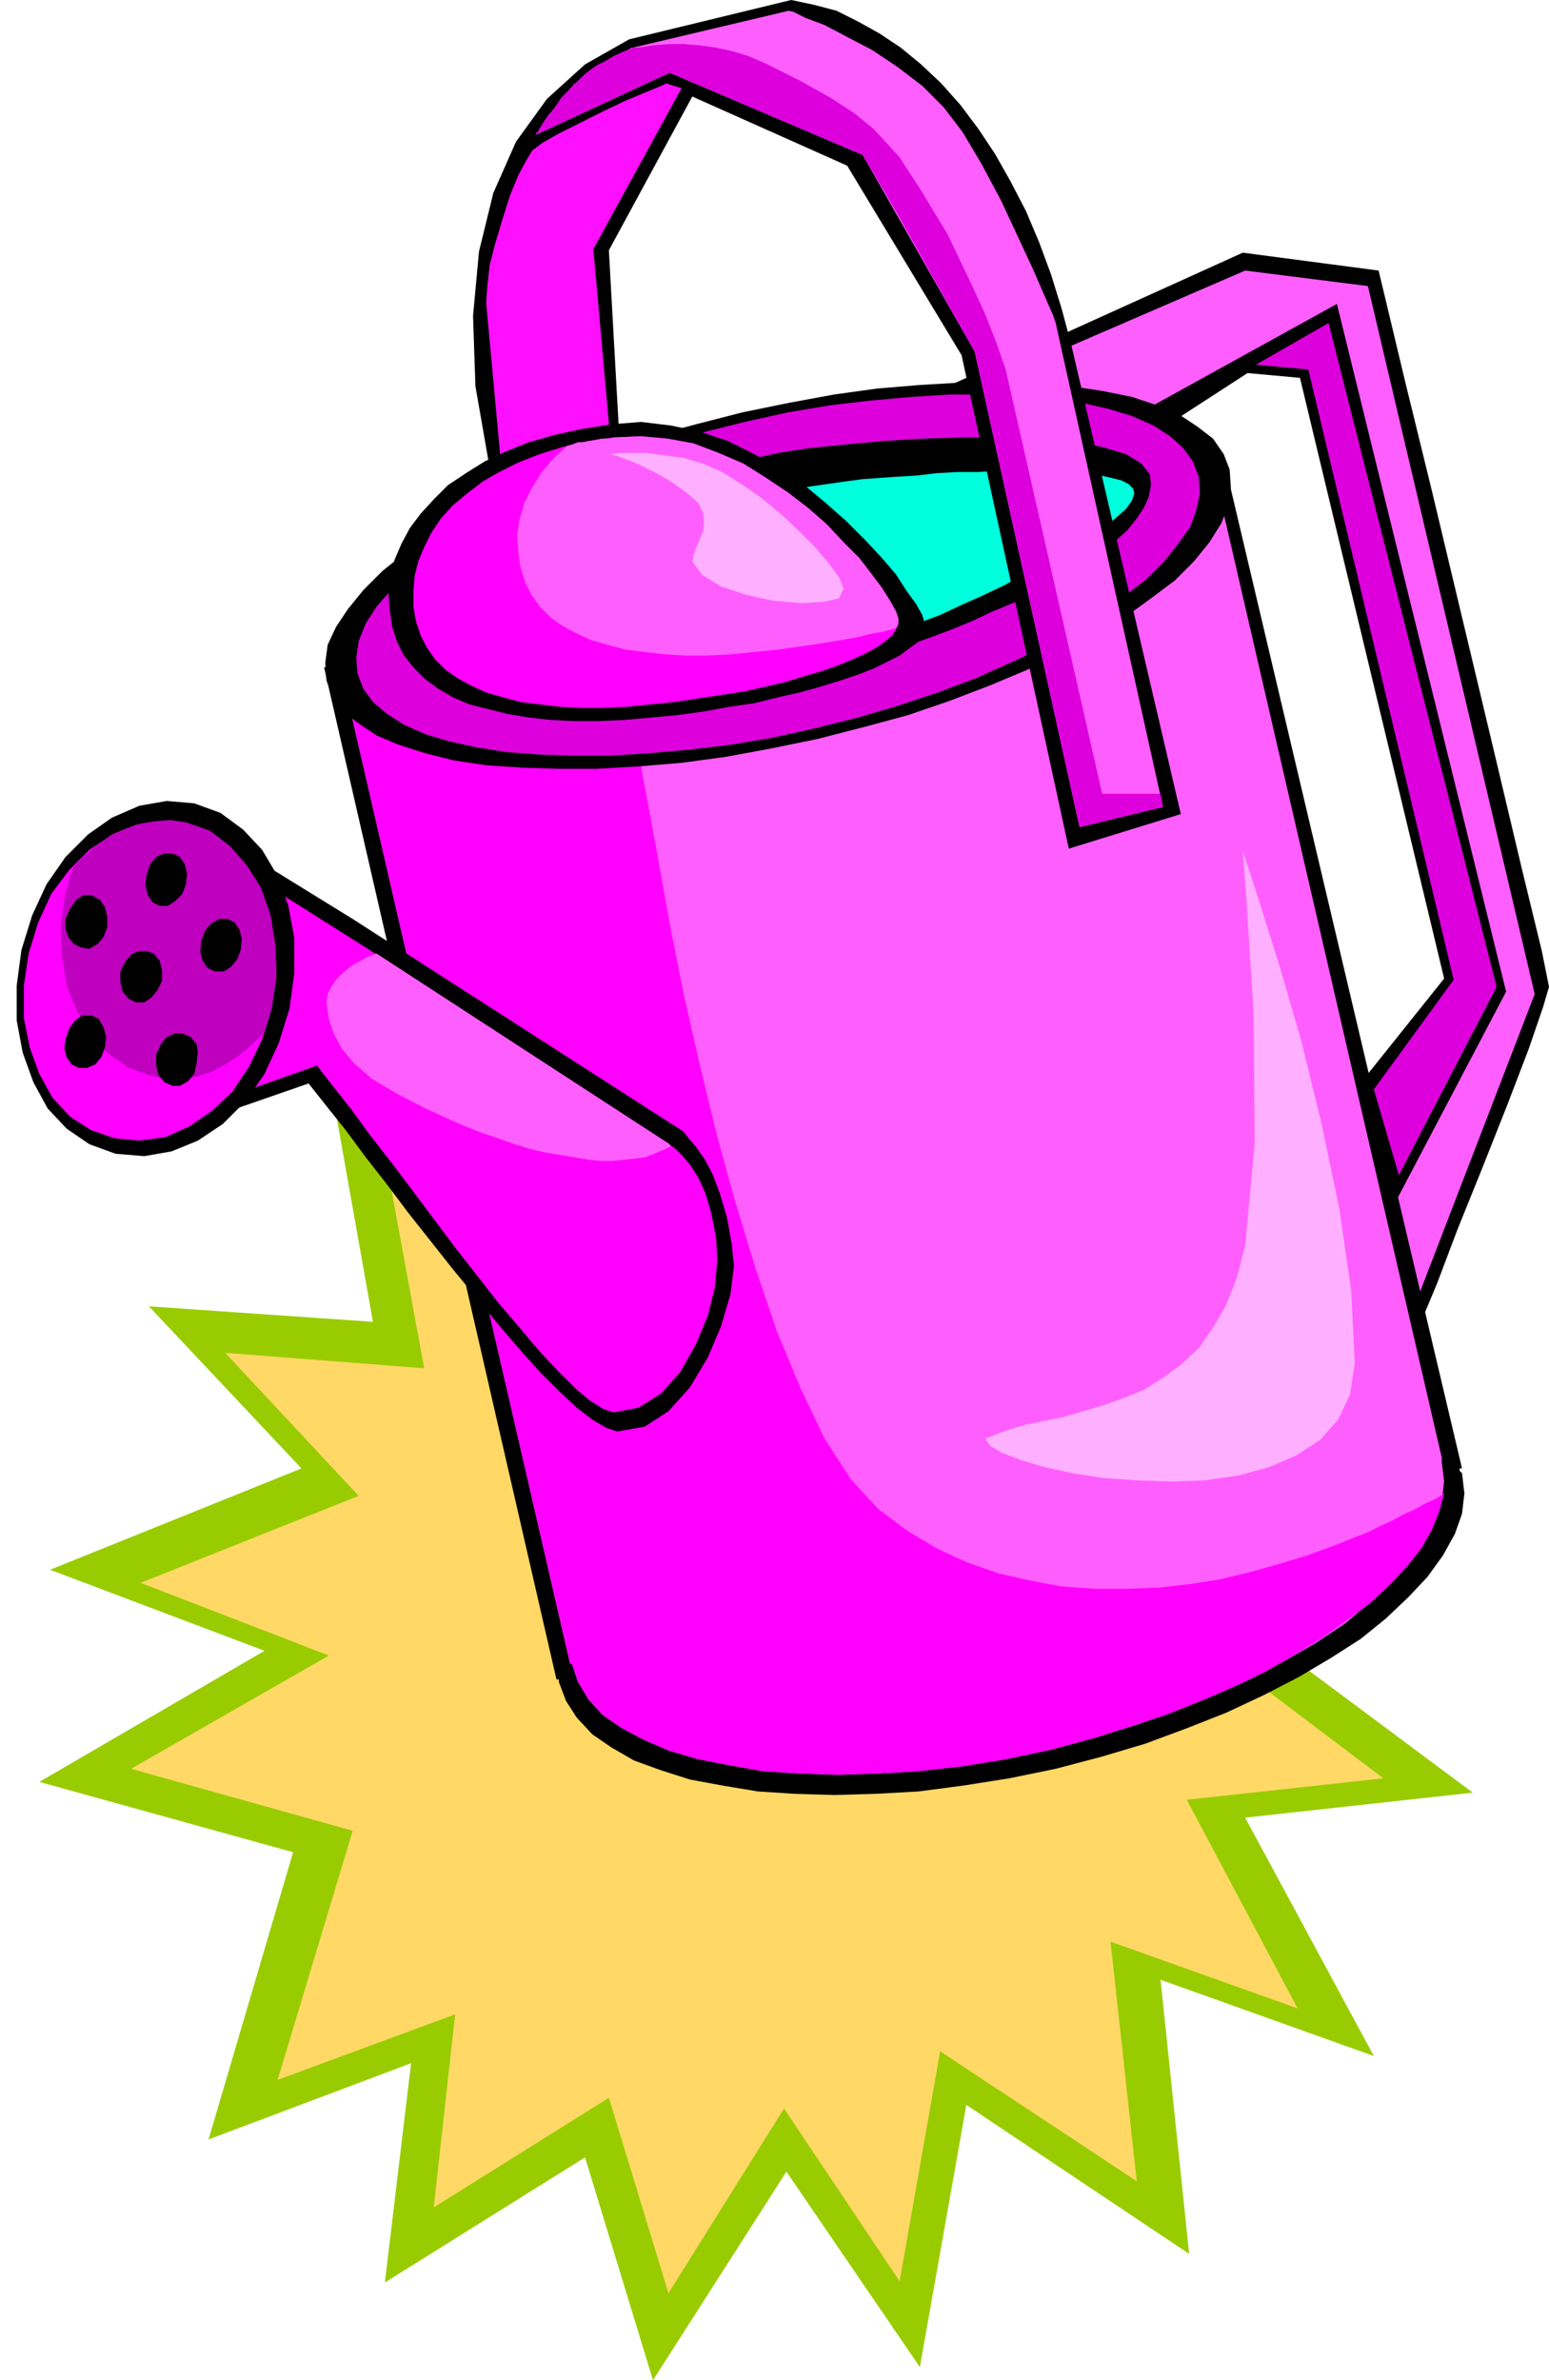
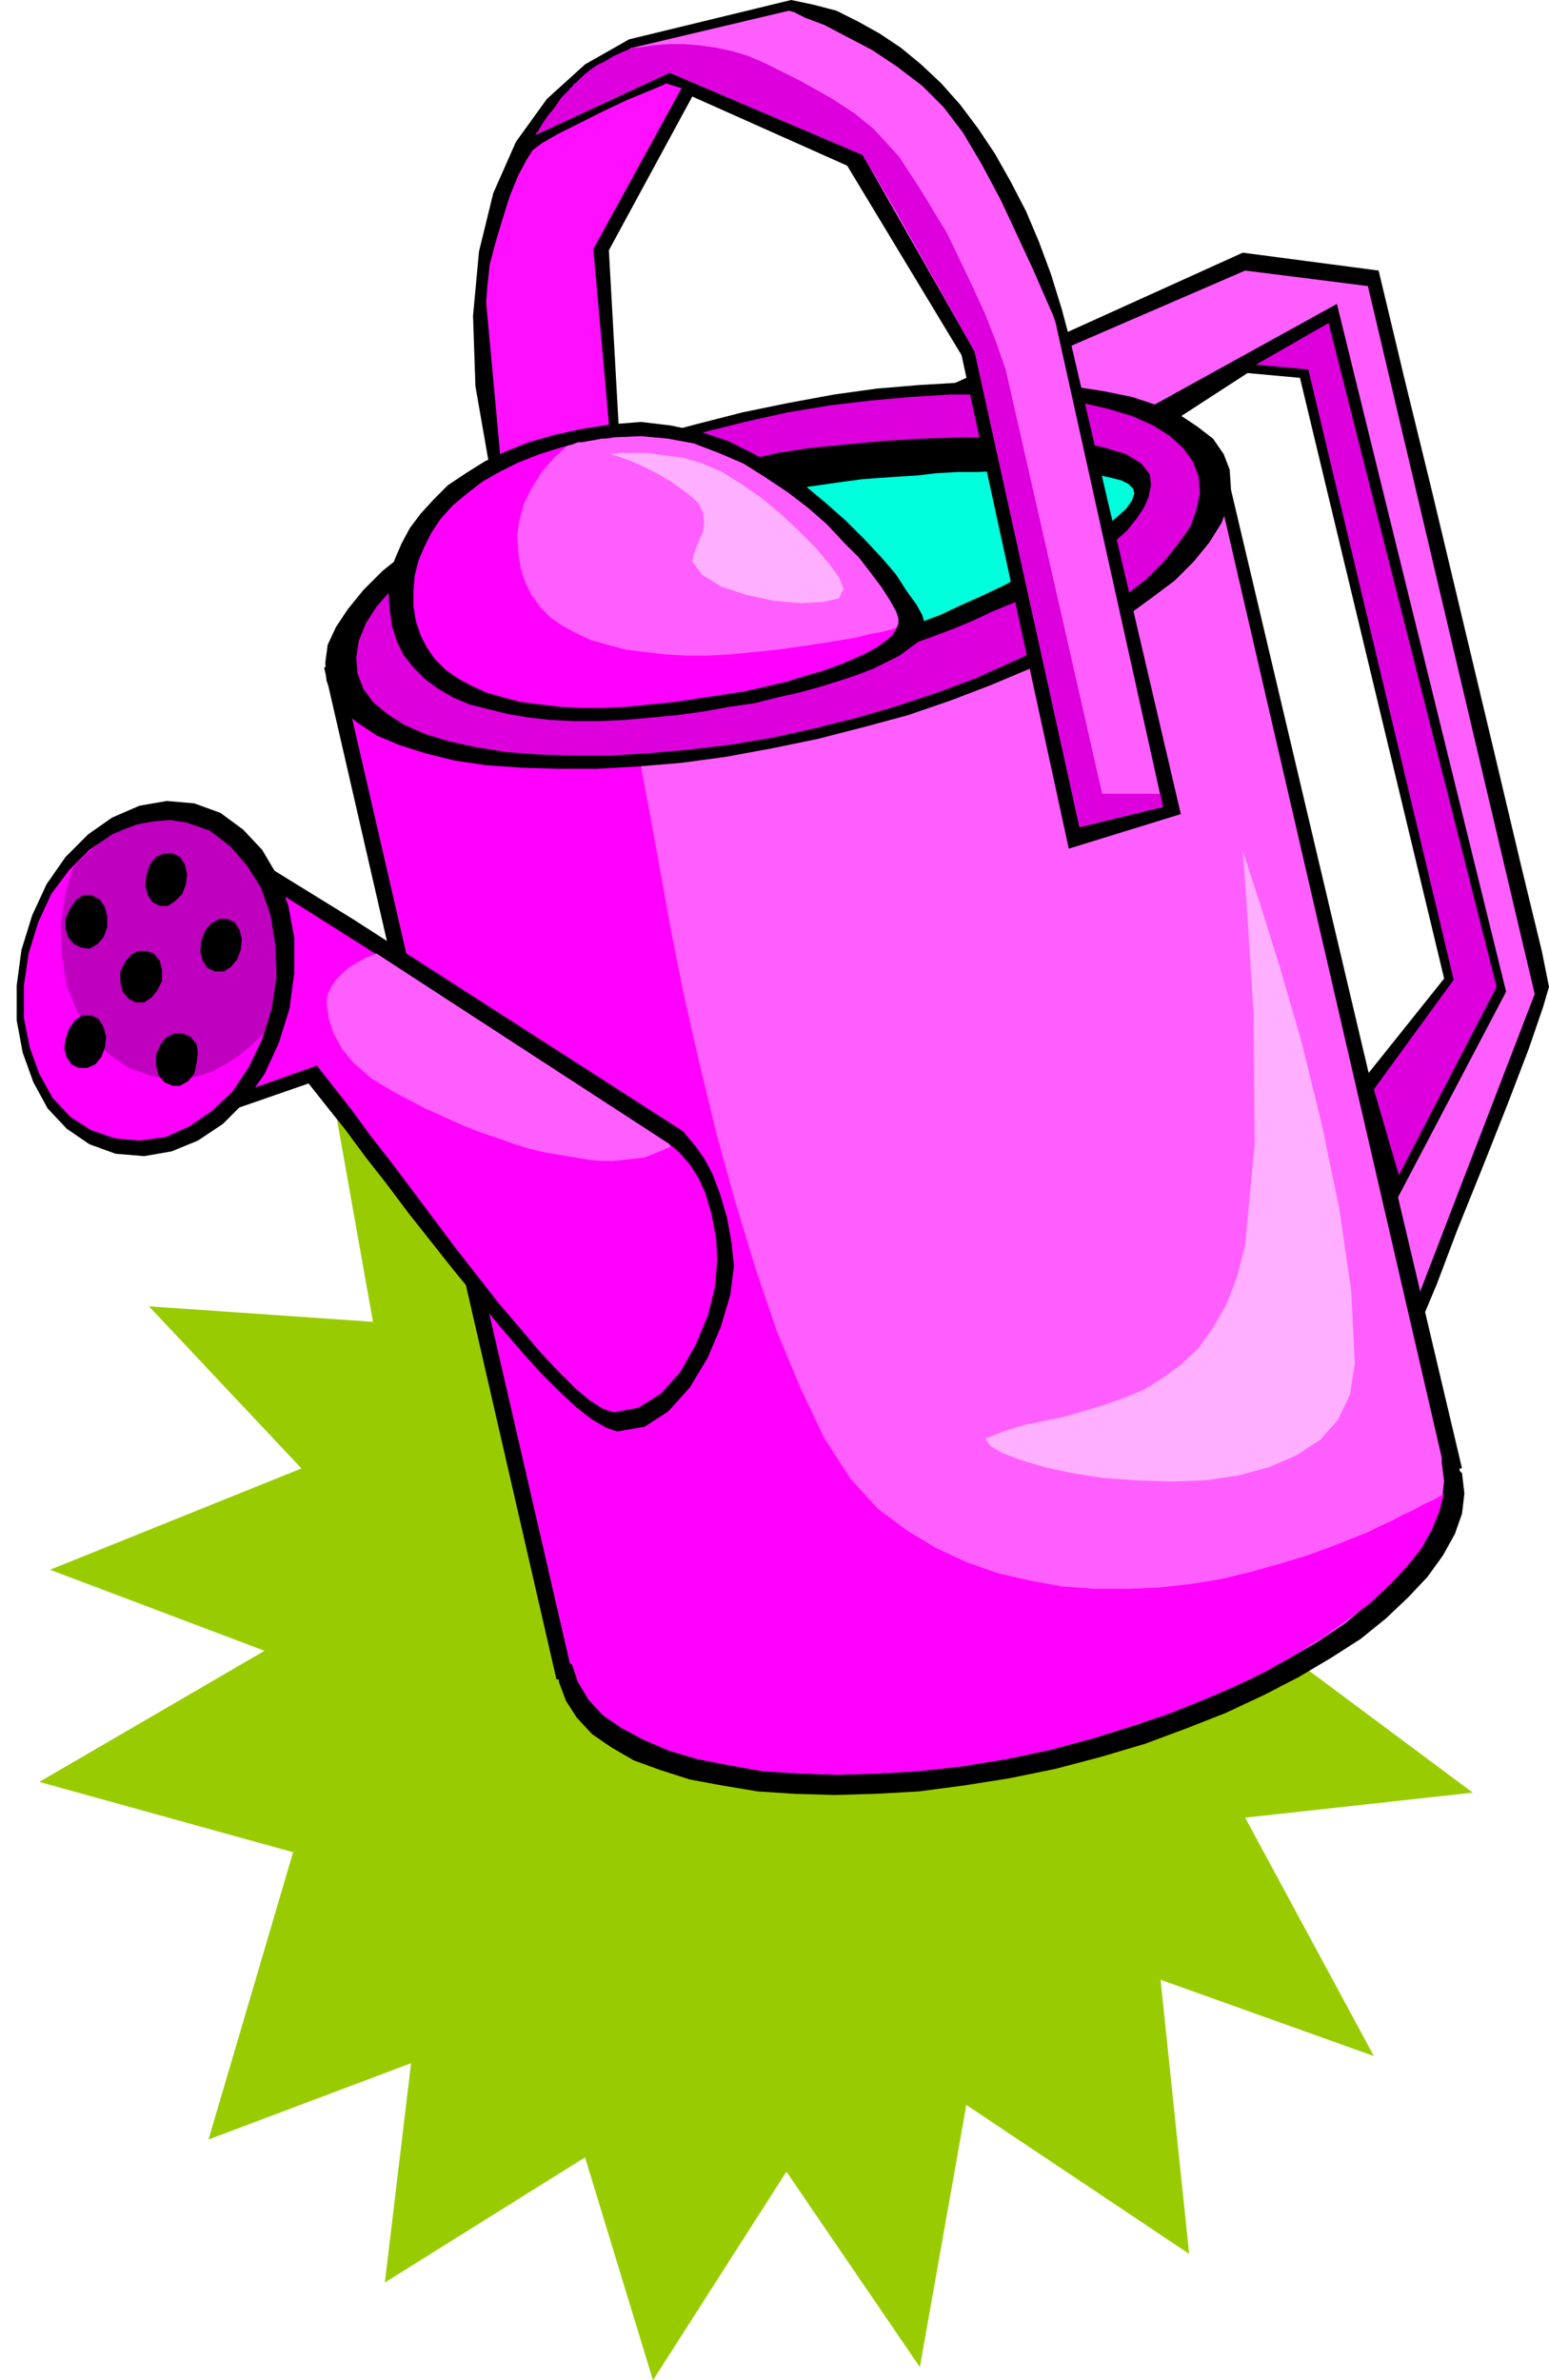
<svg xmlns="http://www.w3.org/2000/svg" fill-rule="evenodd" height="1.997in" preserveAspectRatio="none" stroke-linecap="round" viewBox="0 0 1300 1997" width="1.3in">
  <style>.pen1{stroke:none}.brush4{fill:#000}.brush5{fill:#ff5eff}.brush6{fill:#f0f}.brush7{fill:#d0d}</style>
  <path class="pen1" style="fill:#9c0" d="m731 822 34 181 169-123-15 187 194-28-85 182 197 46-173 100 184 137-191 21 108 200-179-64 24 230-187-125-39 220-112-164-112 175-57-187-168 105 22-184-170 64 71-241-213-59 189-110-180-68 211-85-128-136 188 13-32-180 210 79 44-182 118 158 78-162z" />
-   <path class="pen1" style="fill:#ffd866" d="m720 896 30 158 147-107-13 164 170-26-73 160 170 41-149 86 159 120-165 18 93 175-157-56 22 201-165-109-34 193-97-145-97 155-50-164-147 92 18-162-149 55 63-209-186-52 166-95-158-61 183-73-112-120 167 13-29-158 182 70 39-160 103 138 69-142z" />
  <path class="pen1 brush4" d="m800 322 243-110 114 15 6 25 16 67 23 94 26 109 26 109 23 97 17 70 6 30-5 17-12 35-18 47-21 53-21 52-17 45-13 31-5 12-132-104 156-195-121-504-44-4-91 59-156-50z" />
  <path class="pen1 brush5" d="m823 323 222-96 103 13 140 594-114 296-21-87 111-211-142-577-192 106-107-38z" />
  <path class="pen1 brush4" d="M1225 1232v2l1 1 1 1 2 17-2 17-6 17-10 18-13 18-16 17-19 18-21 17-25 16-27 16-29 15-32 15-33 13-35 13-37 11-38 10-39 8-38 6-38 5-36 2-35 1-33-1-31-2-30-5-27-5-25-8-22-8-19-11-16-11-13-14-9-14-6-16v-2h-2L272 560l755-175 200 847h-2z" />
  <path class="pen1 brush5" d="M1210 1225v2l2 16-2 17-6 17-9 17-12 17-15 17-19 17-20 17-24 16-26 15-28 15-31 14-32 13-34 12-35 11-37 10-38 8-37 6-36 4-34 2-34 1-32-1-31-2-28-5-26-5-24-7-21-9-19-10-16-11-12-13-9-15-5-15h-1l-1-1v-1L289 574l732-169 189 818v2z" />
  <path class="pen1 brush6" d="m531 596 1 6 3 18 4 29 7 37 8 44 9 50 11 55 13 57 14 58 16 58 17 56 18 53 20 48 20 42 22 34 23 25 24 18 25 15 26 12 26 9 26 6 27 5 28 2h27l26-1 27-3 25-4 25-6 25-7 23-7 22-8 20-8 10-4 10-5 9-4 9-5 9-4 9-5 9-4 8-5-4 15-6 15-9 16-12 15-14 15-17 16-19 14-21 15-23 14-24 14-27 13-28 12-30 12-31 10-32 10-33 9-38 8-37 6-36 4-34 2-34 1-32-1-31-2-28-5-26-5-24-7-21-9-19-10-16-11-12-13-9-15-5-15h-1l-1-1v-1L289 574l207-51 35 73z" />
  <path class="pen1 brush4" d="m623 346 39-8 38-7 36-5 36-3 34-2 33-1 31 1 29 3 26 4 25 5 21 7 19 8 15 10 13 10 9 13 5 13 1 15-2 15-6 15-10 16-13 16-16 16-20 15-22 16-25 15-27 15-30 14-31 13-34 13-35 12-37 10-39 10-39 8-38 7-37 5-36 3-35 2h-33l-31-1-29-2-27-4-24-6-22-7-19-8-15-10-13-10-9-13-5-13-1-15 2-15 7-15 10-15 13-16 16-16 20-16 22-15 25-15 28-15 30-14 32-13 34-13 35-12 37-10 39-10z" />
  <path class="pen1 brush7" d="m625 354 36-8 36-6 34-4 34-3 32-2h30l29 1 27 2 25 4 22 5 20 6 18 8 14 9 11 10 8 11 5 13 1 14-3 14-5 14-10 14-12 15-15 15-18 14-20 15-23 14-25 14-28 13-29 13-32 12-33 11-34 10-36 9-36 8-36 6-34 4-34 3-32 2h-31l-29-1-27-2-25-4-23-5-20-6-18-8-14-9-12-10-8-11-5-13-1-13 2-14 6-15 9-14 13-15 15-14 18-15 21-15 23-14 26-13 28-14 30-12 31-12 33-12 35-10 36-9z" />
  <path class="pen1 brush4" d="m601 400 3-5 10-5 17-5 22-5 26-4 30-3 32-3 34-2 33-1h33l32 1 28 3 24 4 20 6 13 8 7 9 1 9-2 10-4 9-6 9-8 10-10 9-12 9-13 9-14 9-15 8-16 9-16 8-17 7-17 8-17 7-16 6-33 12-28 9-23 6-18 3-14 2-9 1h-7l-50-167z" />
  <path class="pen1" style="fill:#0fd" d="M588 424h1l3-1 5-1 6-1 8-2 9-1 11-2 11-2 13-2 13-2 13-2 14-2 14-2 15-2 14-1 14-1 17-1 17-2 18-1h17l17-1h48l14 1 12 1 12 2 9 2 8 2 6 3 4 4 1 4-2 6-5 7-9 8-11 9-14 9-15 9-17 10-18 9-18 10-19 9-18 8-17 8-16 6-14 6-12 5-10 3h-18l-23-11-25-17-24-22-23-22-19-20-12-15-5-5z" />
  <path class="pen1 brush4" d="m664 0 19 4 19 5 18 9 18 10 18 12 17 14 17 16 16 18 15 20 14 21 13 23 13 25 11 26 10 27 9 29 8 30 92 394-94 29-90-414-96-159-130-58-70 129 11 197-94 46-4-14-5-19-5-19-4-14-11-63-2-59 5-54 12-49 19-43 26-36 32-29 37-21L664 0z" />
  <path class="pen1" style="fill:#ff0fff" d="m559 70-4 2-12 5-17 7-19 9-20 10-18 9-14 8-8 6-5 8-7 13-7 17-6 19-6 20-5 19-2 18-1 14 17 184 97 41-24-270 74-135-13-4z" />
  <path class="pen1 brush4" d="m513 356 25-2 25 3 24 5 24 8 22 11 21 12 21 14 18 15 17 15 16 16 14 15 12 14 9 14 8 11 5 9 2 7v5l-2 5-4 6-7 5-8 6-10 5-12 6-13 5-15 5-16 5-18 5-18 4-20 5-21 3-22 4-22 3-22 2-22 2-22 1h-20l-20-1-18-2-18-3-16-4-16-4-14-6-12-7-11-8-10-10-8-10-6-12-4-13-2-14-1-14 2-14 3-13 6-14 7-13 9-12 11-12 12-12 15-10 16-10 17-8 20-8 21-6 23-5 25-4z" />
  <path class="pen1 brush6" d="m515 367 23-1 22 2 22 4 21 8 21 9 19 12 18 12 17 13 16 14 14 15 13 13 10 13 9 12 7 11 5 9 2 6v5l-2 4-3 5-6 5-7 5-9 5-11 5-12 5-14 5-14 4-16 5-17 4-18 4-19 3-20 3-20 3-20 2-20 2-20 1h-18l-18-1-17-2-16-2-15-4-14-4-13-6-11-6-10-7-9-9-7-10-5-10-4-12-2-12v-13l1-13 3-12 5-12 6-12 8-12 10-11 12-10 13-10 14-8 16-8 18-7 19-6 21-5 22-3z" />
  <path class="pen1 brush5" d="m752 527-11 3-11 2-12 3-12 2-12 2-13 2-14 2-14 2-20 2-20 2-19 1h-19l-17-1-17-2-16-2-15-4-14-4-13-6-11-6-10-7-9-9-7-10-5-10-4-12-2-14-1-14 2-13 4-14 6-12 8-13 10-12 12-11 4-1 5-2h5l5-1 5-1 5-1h5l5-1 23-1 22 2 22 4 21 8 21 9 19 12 18 12 17 13 16 14 14 15 13 13 10 13 9 12 7 11 5 9 2 6v4l-1 2-1 2z" />
  <path class="pen1 brush4" d="m573 949 1 1 4 5 6 7 7 10 7 13 6 16 6 20 4 22 2 19-3 24-8 27-11 26-15 25-18 20-20 13-23 4-9-3-12-7-13-10-15-14-16-16-17-19-18-21-18-22-19-23-19-24-19-24-18-24-18-23-17-23-16-20-15-19-121 42 38-254 120 74 277 178z" />
  <path class="pen1 brush6" d="m562 960 1 1 4 3 5 5 7 8 7 11 6 13 5 17 4 21 1 18-2 23-6 24-10 24-13 23-16 18-19 12-21 4-9-3-11-7-12-10-14-14-16-17-16-19-18-21-18-23-18-23-18-24-18-24-18-24-18-23-16-22-15-19-14-18-110 39 37-210 114 72 255 165z" />
  <path class="pen1 brush4" d="m163 674 22 8 19 14 16 17 13 22 9 25 5 27v29l-4 30-9 29-12 26-16 23-19 19-21 14-22 9-23 4-24-2-22-8-19-13-16-17-12-22-9-25-5-27v-29l4-30 9-29 12-26 16-23 19-19 20-14 23-10 23-4 23 2z" />
  <path class="pen1 brush6" d="m156 690 20 7 17 13 14 16 12 19 8 23 4 25 1 26-4 27-8 26-11 23-14 21-17 16-19 13-20 9-22 3-21-2-20-7-17-11-15-16-11-20-8-22-5-25v-27l4-27 8-26 11-24 15-20 17-17 18-12 21-9 21-3 21 1z" />
  <path class="pen1" style="fill:#bf00bf" d="m221 867-10 10-11 9-11 7-11 6-12 4-13 2h-12l-13-2-20-7-17-12-15-16-11-19-9-22-4-25-1-26 4-27 2-5 1-6 2-6 2-5 10-10 11-9 11-8 12-5 12-4 12-2 13-1 13 2 20 7 17 13 14 16 12 19 8 23 4 25 1 26-4 27-2 6-1 5-2 5-2 5z" />
  <path class="pen1 brush5" d="m450 113 112-52 162 69 94 165 88 399 70-17-90-406-2-6-7-16-10-23-13-28-14-30-16-30-16-27-16-21-18-18-21-16-21-14-21-11-19-10-16-6-10-5-4-1-131 31h-1l-3 2-5 2-6 3-7 4-8 4-7 5-7 6-8 8-7 8-6 8-6 7-4 6-3 5-2 4-1 1z" />
  <path class="pen1 brush7" d="m535 40 13-2 13-1h13l13 1 14 2 14 3 13 4 14 6 30 15 25 14 20 13 16 13 12 13 10 11 7 11 6 9 7 11 9 15 11 18 10 21 11 23 11 24 9 23 8 23 81 356h49l2 11-70 17-88-399-68-121-26-44-162-69-112 52v-2h2v-2l2-3 3-5 5-6 5-7 2-3 2-3 2-2 3-3 1-1 1-1v-1h1l1-1h1v-2l1-1h1l1-1 2-2 1-1 4-4 4-3 4-3 5-3h1l10-6 9-4 5-2 2-1h4z" />
  <path class="pen1 brush5" d="m316 800-8 3-7 4-7 4-6 5-6 6-4 6-3 6-1 7 2 14 4 12 7 13 10 12 15 13 20 12 25 13 31 14 15 6 15 5 14 5 13 4 13 3 12 2 12 2 12 2 10 1h10l10-1 9-1 8-1 8-3 7-3 7-3-1-1v-1L316 800z" />
  <path class="pen1 brush7" d="m1054 306 61-35 141 557-82 158-21-72 67-92-122-512-44-4z" />
  <path class="pen1" d="M511 381h2l7-1h23l14 2 16 2 17 5 16 7 16 10 16 11 17 14 15 14 14 14 11 13 9 12 4 10-4 8-13 3-19 1-23-2-23-5-21-7-16-10-8-11 1-5 2-6 3-7 3-7 1-8-1-8-4-8-9-8-14-10-12-7-12-6-9-4-8-3-6-2-4-1h-1zm532 333 4 12 11 34 16 51 18 62 17 69 15 72 10 69 3 61-4 26-10 21-15 17-20 13-23 10-26 7-28 4-28 1-29-1-28-2-26-4-23-5-20-6-16-6-10-6-4-6 10-4 11-4 14-4 15-3 15-3 17-5 17-5 17-6 17-7 16-10 15-11 15-14 12-17 11-19 9-23 7-27 8-86-1-110-6-95-3-40z" style="fill:#ffafff" />
  <path class="pen1 brush4" d="m123 798 6 2 5 6 2 8v9l-4 8-5 6-6 4h-7l-6-3-5-6-2-8v-9l4-8 5-6 6-3h7zm-46-47 7 4 4 6 2 8v9l-3 8-5 6-7 4-7-1-6-3-5-6-2-7v-8l4-9 5-7 6-4h7zm68-35 6 3 4 6 2 8-1 9-3 8-6 6-6 4h-7l-6-3-4-6-2-8 1-9 3-9 5-6 7-3h7zm46 55 6 3 4 6 2 8-1 9-3 8-5 6-6 4h-8l-6-3-4-6-2-8 1-9 3-8 5-6 7-4h7zm-38 96 7 3 5 6 1 7-1 9-2 9-5 6-7 4h-6l-7-3-5-6-2-8v-9l4-9 5-6 7-3h6zm-76-15 6 3 4 7 2 8-1 9-3 8-5 6-7 3h-7l-6-3-4-6-2-7 1-8 3-9 5-7 6-4h8z" />
</svg>